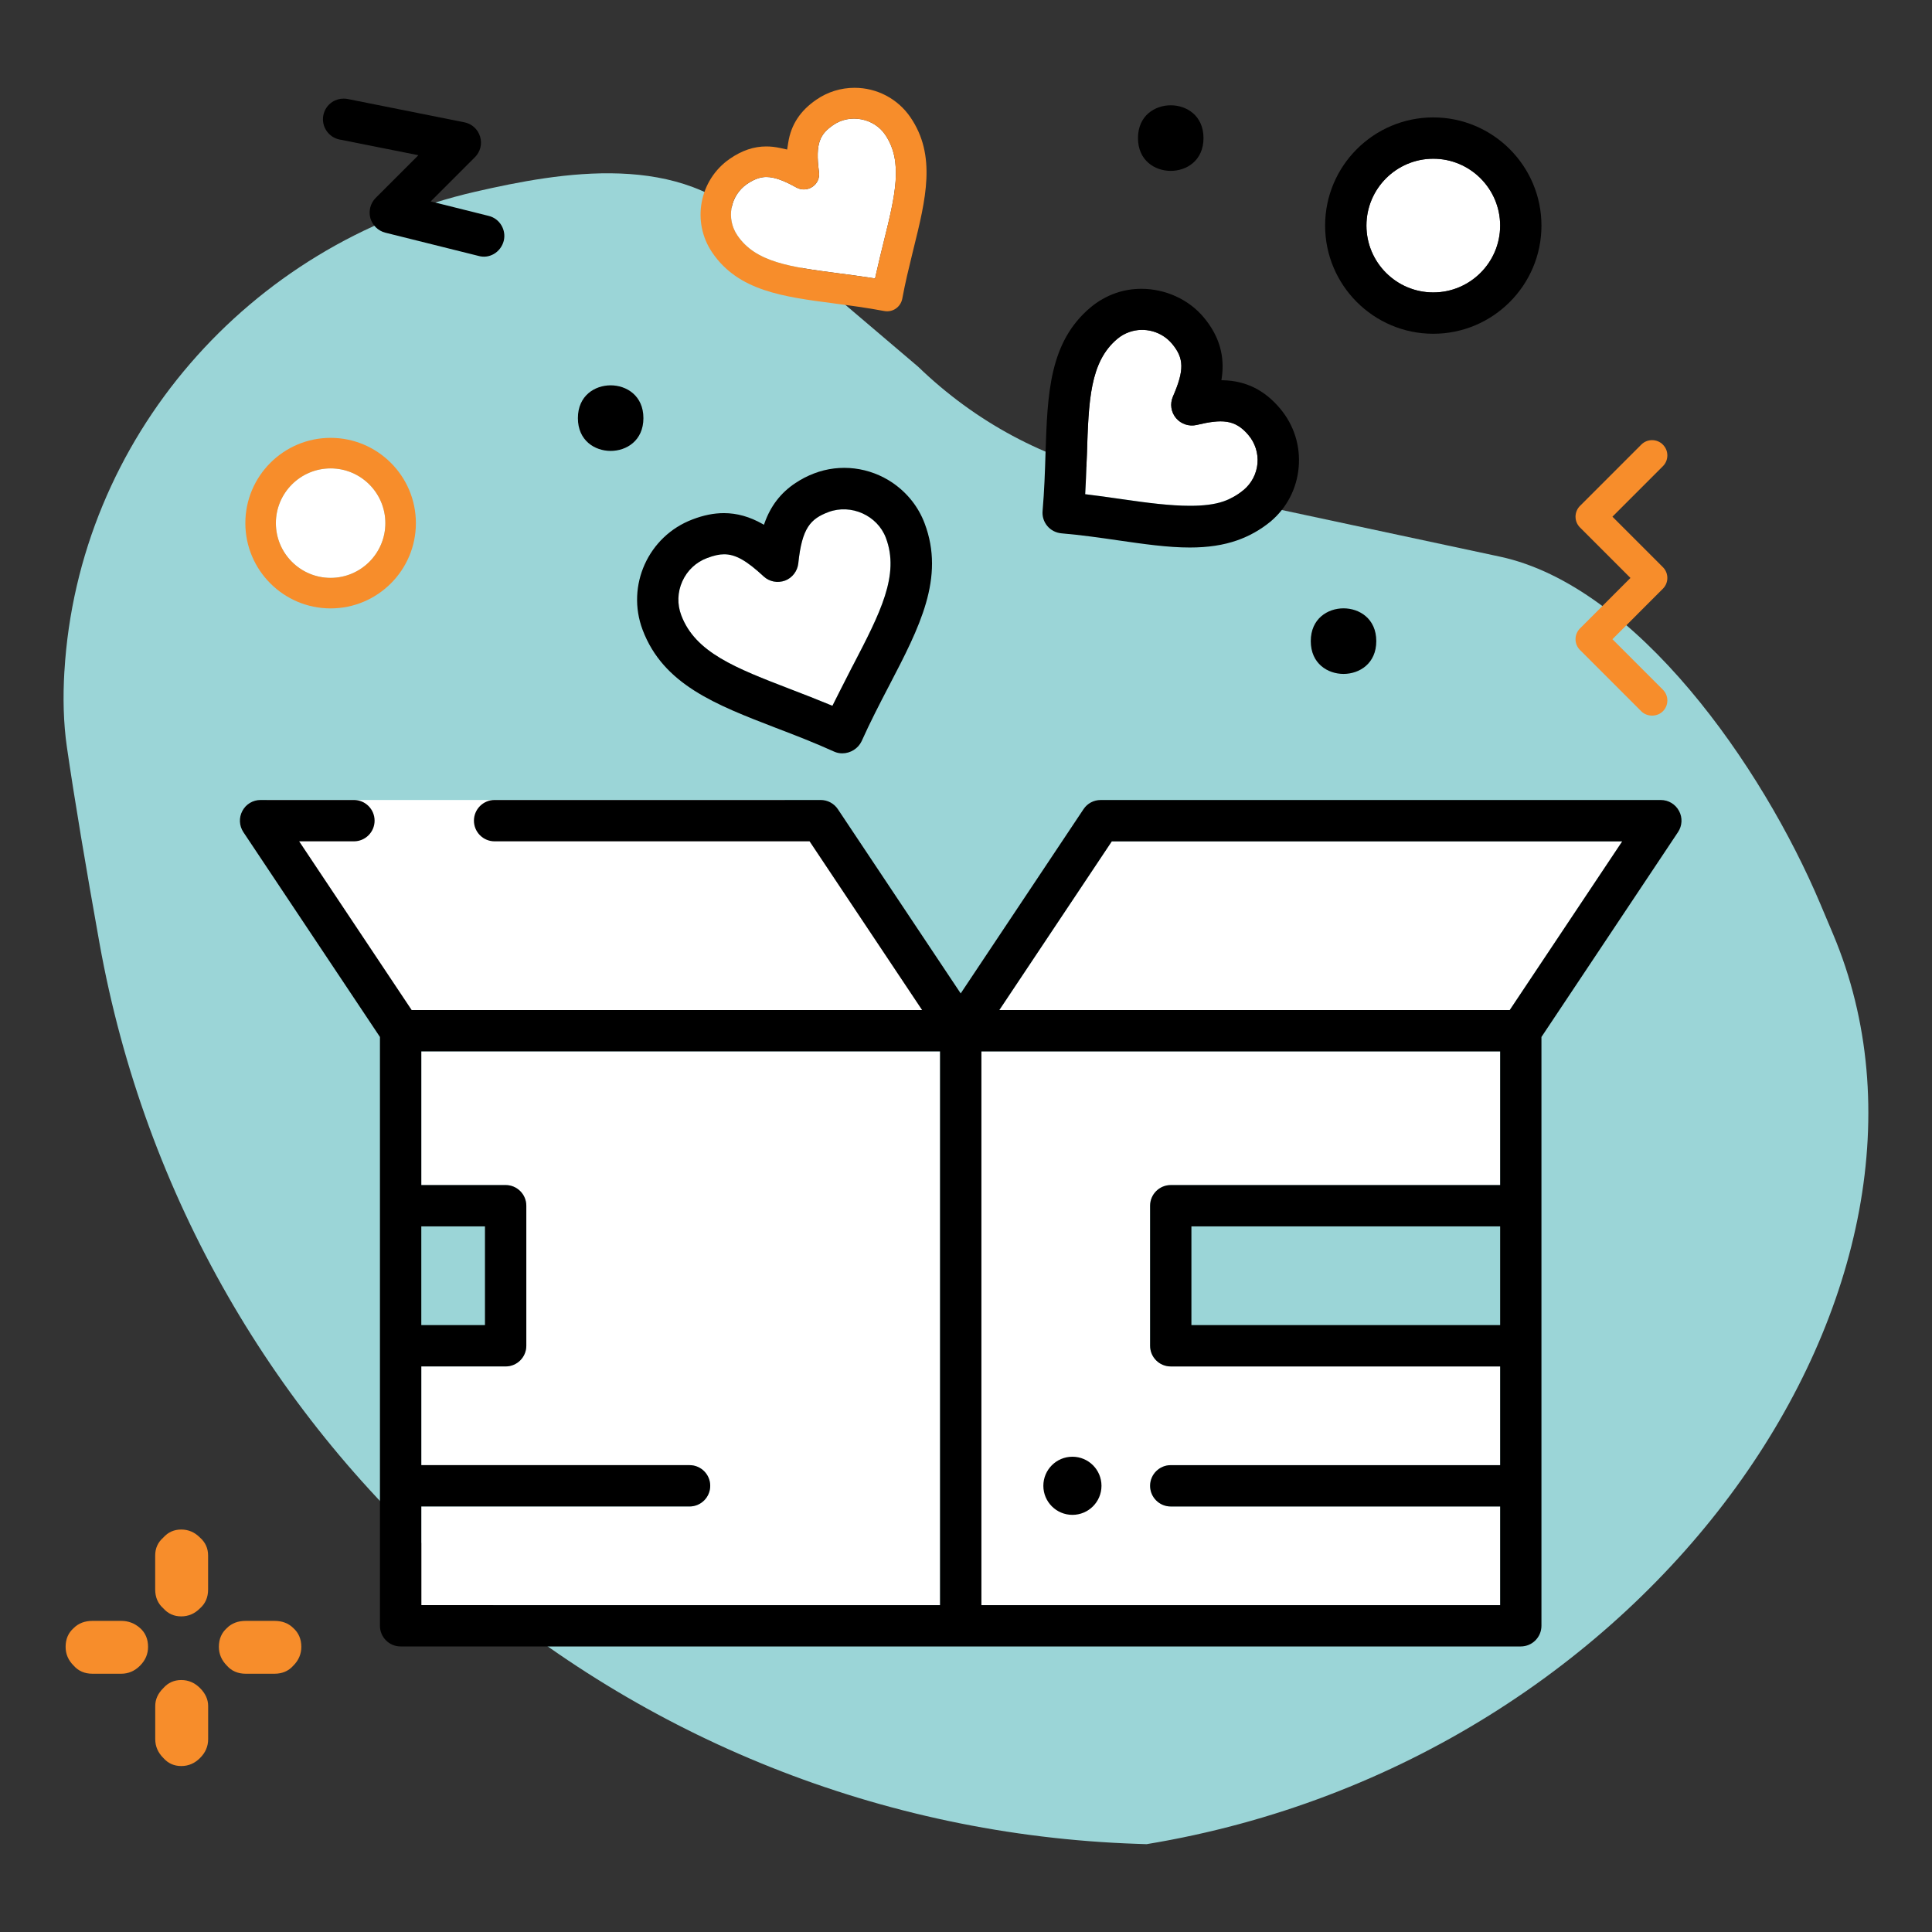
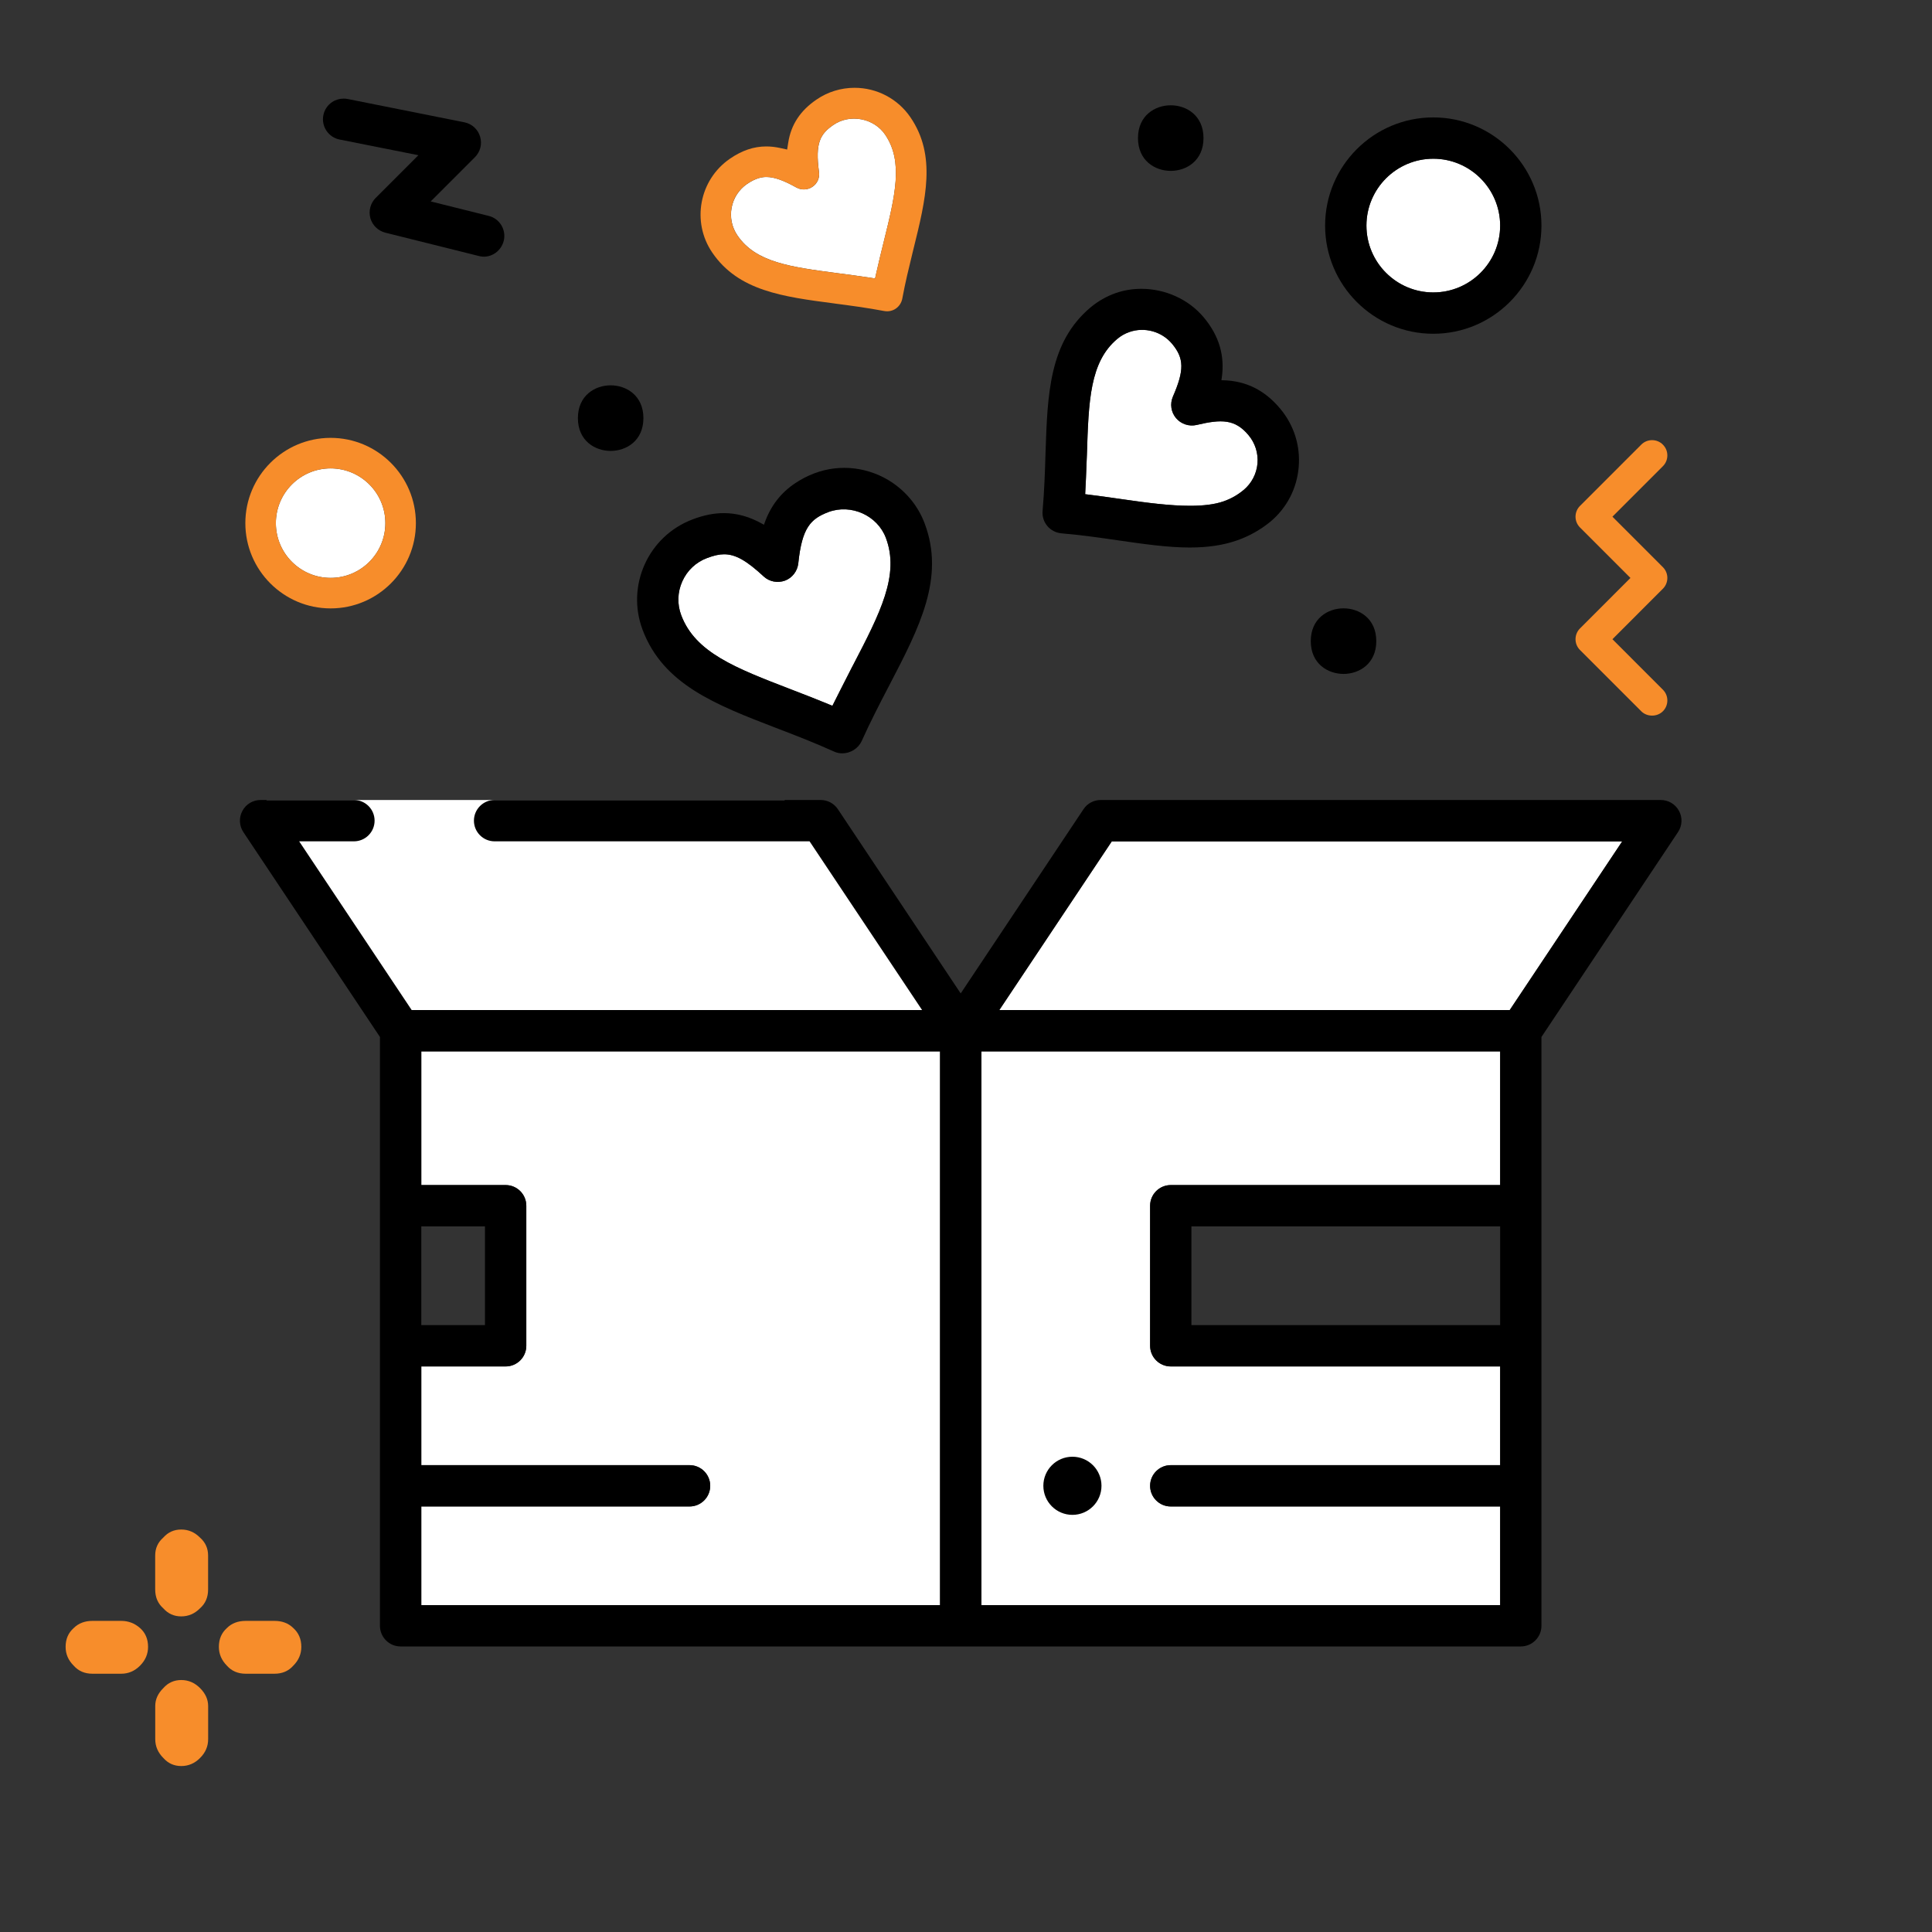
<svg xmlns="http://www.w3.org/2000/svg" id="Layer_2" viewBox="0 0 110 110">
  <rect x="0" y="0" width="110" height="110" fill="#333333" stroke="none" />
  <defs>
    <style>      .st0 {        fill: none;      }      .st1 {        fill: #9bd5d7;      }      .st2 {        fill-rule: evenodd;      }      .st2, .st3 {        fill: #f78d2b;      }      .st4 {        fill: #fff;      }    </style>
  </defs>
-   <path class="st1" d="M3.668,38.22c.786-13.251,10.497-24.349,23.397-27.305,4.863-1.114,11.78-2.351,15.969,2.107l9.245,7.861c3.252,3.141,7.224,5.272,11.545,6.196l21.571,4.613c7.785,1.665,14.944,11.938,18.248,19.775l.723,1.715c8.319,19.729-10.054,47.029-39.082,51.817h0c-.179-.006-.359-.012-.541-.018-29.288-.991-53.9-22.365-59.082-51.3-.768-4.289-1.416-8.141-1.853-11.15-.198-1.363-.231-2.819-.142-4.313Z" />
  <polygon class="st4" points="52.837 57.688 44.663 45.549 15.17 45.549 23.344 57.688 52.837 57.688" />
  <circle class="st4" cx="18.824" cy="29.785" r="3.117" />
  <path class="st4" d="M47.69,15.554c.596.077,1.179.154,1.78.246l.354.053.078-.349c.132-.593.272-1.161.409-1.716.658-2.664,1.133-4.588.084-6.125-.301-.446-.793-.762-1.35-.869-.56-.11-1.138.006-1.585.312-.758.517-1.057,1.028-.828,2.695.045.329-.098.649-.374.835-.273.184-.623.198-.913.041-.741-.415-1.269-.599-1.709-.599-.222,0-.578.041-1.097.394-.961.657-1.208,1.973-.551,2.935,1.045,1.533,3,1.791,5.704,2.147Z" />
  <path d="M76.495,34.636c-.899,0-1.865.584-1.865,1.867s.967,1.867,1.865,1.867,1.865-.584,1.865-1.867-.967-1.867-1.865-1.867Z" />
  <path class="st3" d="M47.507,17.279c.862.113,1.839.241,2.841.43.493.088.929-.234,1.023-.697.167-.911.378-1.769.581-2.6l.052-.213c.71-2.866,1.322-5.34-.167-7.521-.717-1.051-1.904-1.679-3.18-1.679-.778,0-1.53.232-2.171.672-.921.628-1.446,1.427-1.606,2.442l-.063.401-.397-.087c-.271-.059-.534-.089-.791-.089-.713,0-1.384.228-2.067.697-1.751,1.2-2.202,3.6-1.006,5.35,1.487,2.179,4.019,2.51,6.952,2.893ZM42.537,10.472c.519-.353.875-.394,1.097-.394.441,0,.968.184,1.709.599.29.158.64.143.913-.041.276-.186.418-.506.374-.835-.229-1.666.07-2.177.828-2.695.447-.306,1.025-.421,1.585-.312.557.107,1.049.423,1.35.869,1.049,1.537.574,3.461-.084,6.125-.137.555-.277,1.123-.409,1.716l-.078.349-.354-.053c-.601-.092-1.184-.169-1.78-.246-2.705-.357-4.659-.615-5.704-2.147-.657-.962-.41-2.278.551-2.935Z" />
  <path class="st3" d="M18.824,24.93c-2.677,0-4.855,2.178-4.855,4.855s2.178,4.855,4.855,4.855,4.855-2.178,4.855-4.855-2.178-4.855-4.855-4.855ZM18.824,32.902c-1.719,0-3.117-1.398-3.117-3.117s1.398-3.117,3.117-3.117,3.117,1.398,3.117,3.117-1.398,3.117-3.117,3.117Z" />
  <path d="M34.768,21.939c-.898,0-1.865.584-1.865,1.867s.967,1.867,1.865,1.867c.899,0,1.865-.584,1.865-1.867s-.967-1.867-1.865-1.867Z" />
  <path d="M66.657,9.729c.899,0,1.865-.584,1.865-1.867s-.967-1.867-1.865-1.867c-.898,0-1.865.584-1.865,1.867s.967,1.867,1.865,1.867Z" />
  <path class="st3" d="M94.932,25.93c0-.233-.091-.451-.255-.615-.169-.17-.392-.255-.615-.255s-.446.085-.615.255l-3.488,3.488c-.164.163-.255.382-.255.615s.091.451.255.615l2.872,2.873-2.872,2.873c-.34.339-.34.891,0,1.23l3.488,3.488c.327.329.903.329,1.23,0,.164-.163.255-.382.255-.615s-.091-.451-.255-.615l-2.872-2.873,2.872-2.873c.34-.339.34-.891,0-1.23l-2.872-2.873,2.872-2.873c.164-.163.255-.382.255-.615Z" />
  <polygon class="st0" points="57.036 57.433 85.917 57.433 92.222 47.978 63.342 47.978 57.036 57.433" />
  <g>
    <path class="st4" d="M68.132,24.195c-.434.102-.892-.053-1.175-.389-.286-.341-.354-.809-.18-1.22.657-1.508.645-2.185-.049-3.016-.588-.701-1.565-.967-2.427-.667-.253.088-.485.22-.689.392-1.565,1.313-1.634,3.525-1.73,6.592l-.021.504c-.021.562-.042,1.113-.074,1.677l-.004.07.07.008c.67.081,1.312.172,1.911.259l.255.036c1.291.188,2.604.357,3.736.357.729,0,1.382-.07,1.904-.252.429-.149.805-.362,1.149-.651.452-.381.731-.915.785-1.504.05-.589-.132-1.164-.513-1.618-.766-.912-1.53-.915-2.951-.578Z" />
    <path d="M69.627,21.651l-.085-.002.013-.085c.198-1.296-.137-2.44-1.022-3.497-.871-1.04-2.206-1.623-3.548-1.623-.494,0-.988.078-1.462.243-.519.183-1,.456-1.427.811-2.359,1.98-2.457,4.917-2.569,8.318-.03,1.029-.068,2.13-.166,3.273-.03.307.067.618.267.857.195.236.487.389.801.419,1.156.099,2.247.257,3.209.397,1.473.213,2.848.411,4.108.411,1.028,0,1.908-.133,2.691-.407.685-.239,1.322-.597,1.892-1.062.935-.781,1.507-1.882,1.612-3.099.108-1.215-.266-2.4-1.052-3.338-.886-1.058-1.953-1.587-3.262-1.617ZM70.811,27.895c-.345.289-.721.502-1.149.651-.522.182-1.176.252-1.904.252-1.132,0-2.445-.17-3.736-.357l-.255-.036c-.6-.087-1.241-.178-1.911-.259l-.07-.008.004-.07c.032-.564.054-1.114.074-1.677l.021-.504c.097-3.066.166-5.278,1.73-6.592.203-.172.435-.304.689-.392.861-.3,1.839-.034,2.427.667.694.831.706,1.508.049,3.016-.175.411-.106.879.18,1.22.283.336.741.49,1.175.389,1.421-.337,2.186-.334,2.951.578.381.454.562,1.029.513,1.618-.054.589-.333,1.123-.785,1.504Z" />
  </g>
  <path d="M19.335,7.944l4.487.893-.1.099-2.333,2.333c-.298.3-.413.74-.302,1.15.114.406.44.724.85.828l5.293,1.32c.315.092.622.046.889-.107.277-.16.482-.433.562-.747.074-.302.026-.618-.136-.889-.162-.269-.419-.458-.722-.532h-.001l-3.299-.824,2.517-2.518c.308-.307.421-.753.296-1.167-.123-.421-.467-.734-.897-.82l-6.642-1.326c-.077-.016-.154-.022-.232-.022-.231,0-.46.066-.653.194-.262.176-.44.442-.501.749-.062.308,0,.622.175.884.174.261.44.44.749.503Z" />
  <g>
    <path class="st4" d="M47.172,29.152c-1.022.386-1.514.899-1.722,2.924-.048.442-.344.827-.754.981-.424.152-.887.064-1.211-.231-.981-.912-1.614-1.268-2.258-1.268-.278,0-.578.066-.972.215-.63.236-1.13.707-1.407,1.323-.278.616-.301,1.303-.062,1.934.801,2.123,3.081,3,6.237,4.216l.022.008c.734.283,1.493.576,2.283.904l.064.026.032-.061c.007-.015.716-1.423,1.066-2.103l.067-.128c1.555-2.993,2.679-5.156,1.877-7.271-.482-1.275-1.978-1.946-3.264-1.469Z" />
    <path d="M50.836,27.499c-1.327-.908-3.004-1.113-4.488-.543-.365.138-.711.316-1.056.544-.839.556-1.417,1.306-1.766,2.294l-.029.084-.078-.044c-.729-.413-1.452-.619-2.204-.619-.575,0-1.167.12-1.79.36-2.515.952-3.787,3.772-2.837,6.286,1.174,3.109,4.147,4.256,7.592,5.583,1.158.442,2.208.85,3.318,1.352.144.064.298.096.457.096.467,0,.909-.278,1.102-.692.496-1.105,1.035-2.143,1.511-3.058l.077-.147c1.702-3.271,3.172-6.096,1.997-9.204-.352-.928-.977-1.721-1.806-2.291ZM48.559,37.892l-.067.128c-.351.68-1.06,2.088-1.066,2.103l-.032.061-.064-.026c-.79-.328-1.549-.621-2.283-.904l-.022-.008c-3.156-1.216-5.436-2.093-6.237-4.216-.238-.631-.216-1.317.062-1.934.277-.616.777-1.087,1.407-1.323.394-.148.693-.215.972-.215.644,0,1.276.355,2.258,1.268.324.295.787.384,1.211.231.41-.154.706-.539.754-.981.208-2.024.699-2.538,1.722-2.924,1.285-.477,2.781.193,3.264,1.469.802,2.115-.322,4.278-1.877,7.271Z" />
  </g>
  <g>
    <path class="st4" d="M81.605,9.037c-2.099,0-3.806,1.708-3.806,3.807s1.707,3.806,3.806,3.806,3.807-1.707,3.807-3.806-1.708-3.807-3.807-3.807Z" />
    <path d="M81.605,6.685c-3.397,0-6.159,2.763-6.159,6.159s2.763,6.159,6.159,6.159,6.159-2.763,6.159-6.159-2.763-6.159-6.159-6.159ZM81.605,16.65c-2.099,0-3.806-1.707-3.806-3.806s1.707-3.807,3.806-3.807,3.807,1.708,3.807,3.807-1.708,3.806-3.807,3.806Z" />
  </g>
  <g>
    <path class="st4" d="M23.987,67.473h4.802c.649,0,1.177.527,1.177,1.177v7.973c0,.649-.527,1.177-1.177,1.177h-4.802v5.62h15.273c.649,0,1.177.527,1.177,1.176,0,.649-.527,1.177-1.177,1.177h-15.273v5.618h29.535v-31.529h-29.535v7.612Z" />
    <path class="st4" d="M55.877,91.39h29.536v-5.618h-18.755c-.648,0-1.176-.527-1.176-1.177,0-.648.527-1.176,1.176-1.176h18.755v-5.62h-18.755c-.648,0-1.176-.527-1.176-1.177v-7.973c0-.649.527-1.177,1.176-1.177h18.755v-7.612h-29.536v31.529Z" />
    <polygon class="st4" points="56.896 57.508 85.958 57.508 92.363 47.903 63.301 47.903 56.896 57.508" />
    <path d="M95.596,46.171c-.204-.384-.601-.622-1.036-.622h-31.89c-.398,0-.763.195-.979.522l-6.993,10.49-.062-.093-6.93-10.395c-.219-.329-.586-.525-.981-.525h-18.564c-.649,0-1.177.527-1.177,1.177s.527,1.177,1.177,1.177h17.933l.022.033,6.384,9.572h-29.061l-.022-.033-6.383-9.572h3.117c.649,0,1.177-.527,1.177-1.177s-.527-1.177-1.177-1.177h-5.314c-.436,0-.833.238-1.036.621-.206.383-.185.847.057,1.21l7.775,11.662v33.524c0,.649.527,1.177,1.176,1.177h63.778c.649,0,1.177-.527,1.177-1.177v-33.524l.013-.019,7.762-11.645c.242-.363.265-.826.058-1.206v-.001ZM23.987,69.826h3.625v5.619h-3.625v-5.619ZM53.522,91.39h-29.535v-5.618h15.273c.649,0,1.177-.527,1.177-1.177,0-.648-.527-1.176-1.177-1.176h-15.273v-5.62h4.802c.649,0,1.177-.527,1.177-1.177v-7.973c0-.649-.527-1.177-1.177-1.177h-4.802v-7.612h29.535v31.529ZM85.413,67.473h-18.755c-.648,0-1.176.527-1.176,1.177v7.973c0,.649.527,1.177,1.176,1.177h18.755v5.62h-18.755c-.648,0-1.176.527-1.176,1.176,0,.649.527,1.177,1.176,1.177h18.755v5.618h-29.536v-31.529h29.536v7.612ZM85.412,69.826v5.619h-17.578v-5.619h17.578ZM85.958,57.508h-29.061l6.405-9.605h29.061l-6.405,9.605Z" />
  </g>
  <circle cx="61.059" cy="84.595" r="1.655" />
  <g>
    <path class="st2" d="M11.389,96.112c.307.307.462.646.462,1.02v1.889c0,.407-.151.765-.462,1.072-.303.307-.662.458-1.068.458s-.749-.151-1.02-.458c-.307-.307-.462-.662-.462-1.072v-1.889c0-.375.151-.714.462-1.02.271-.307.614-.458,1.02-.458.403,0,.761.151,1.068.458Z" />
    <path class="st2" d="M12.92,94.837c-.303-.307-.458-.662-.458-1.072,0-.443.151-.797.458-1.072.271-.271.63-.407,1.072-.407h1.634c.443,0,.797.136,1.072.407.303.271.458.63.458,1.072,0,.407-.151.765-.458,1.072-.271.307-.63.458-1.072.458h-1.634c-.443,0-.801-.151-1.072-.458Z" />
    <path class="st2" d="M11.848,88.563v1.937c0,.443-.151.797-.462,1.072-.303.307-.662.458-1.068.458s-.749-.151-1.02-.458c-.307-.271-.462-.63-.462-1.072v-1.937c0-.407.151-.749.462-1.02.271-.307.614-.458,1.02-.458s.765.151,1.068.458c.307.271.462.61.462,1.02Z" />
    <path class="st2" d="M3.736,93.765c0-.443.151-.797.462-1.072.271-.271.63-.407,1.068-.407h1.634c.407,0,.765.136,1.072.407.307.271.458.63.458,1.072,0,.407-.151.765-.458,1.072-.307.307-.662.458-1.072.458h-1.634c-.443,0-.797-.151-1.068-.458-.311-.307-.462-.662-.462-1.072Z" />
  </g>
</svg>